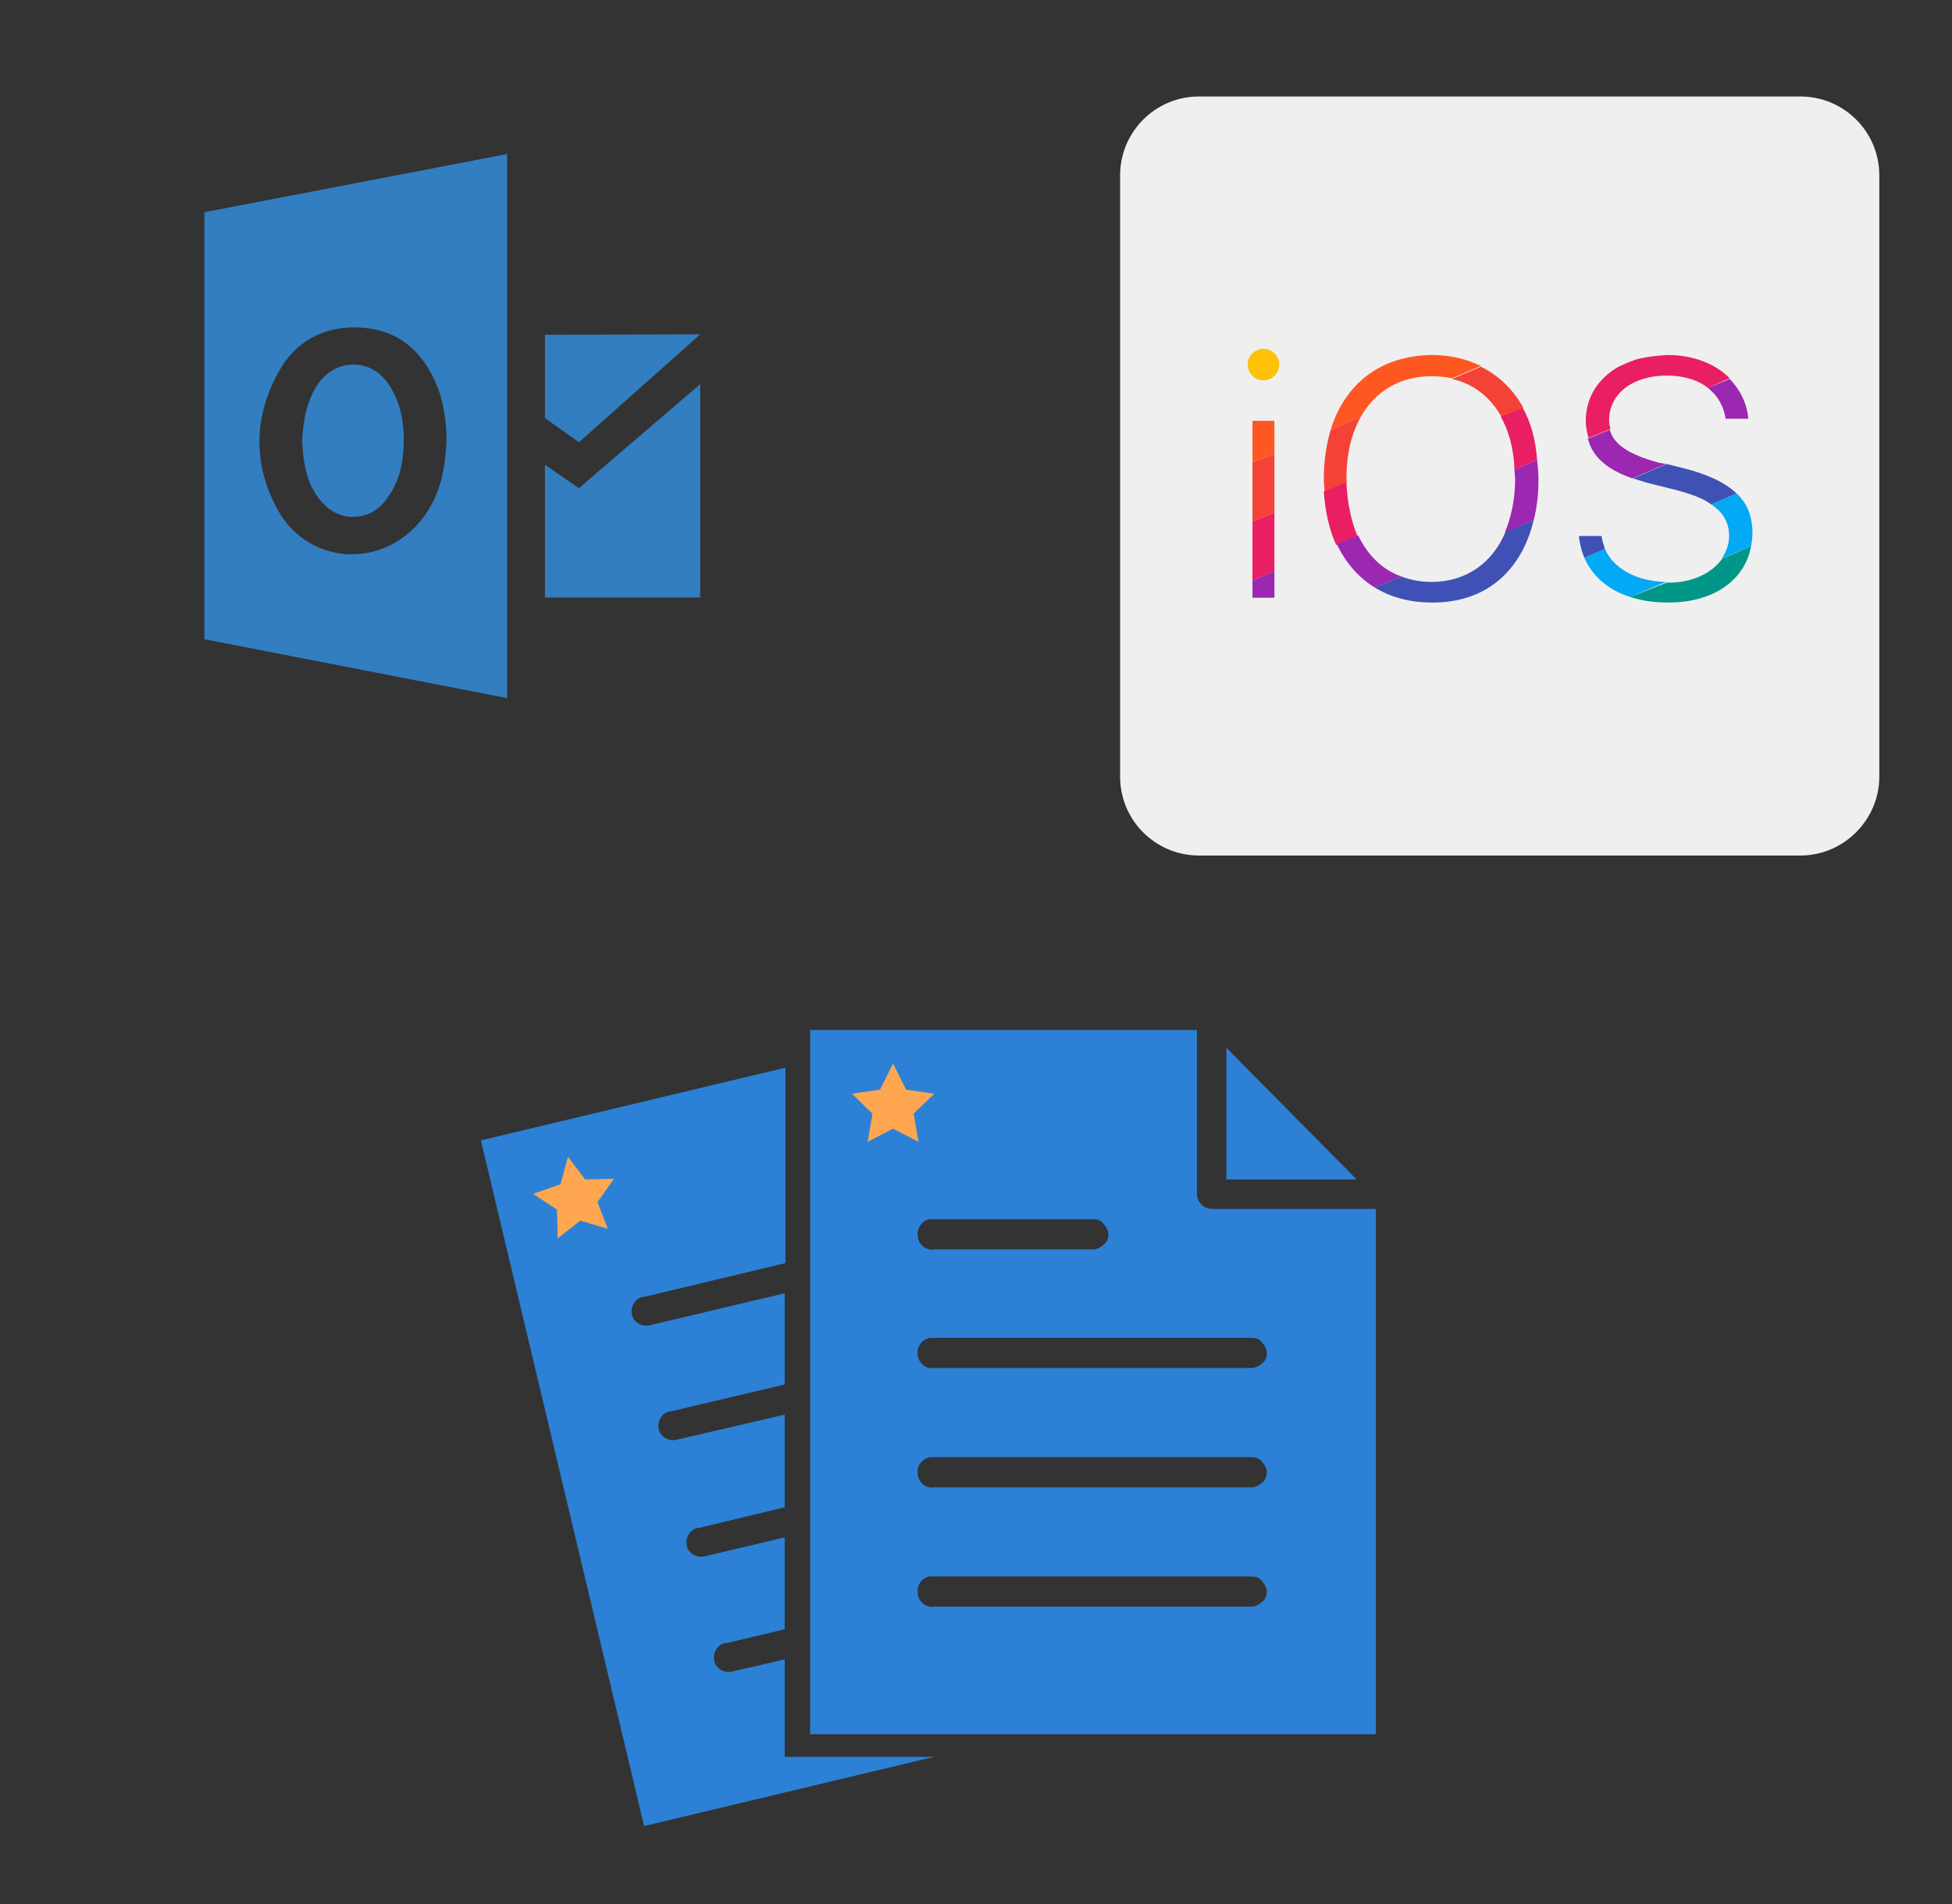
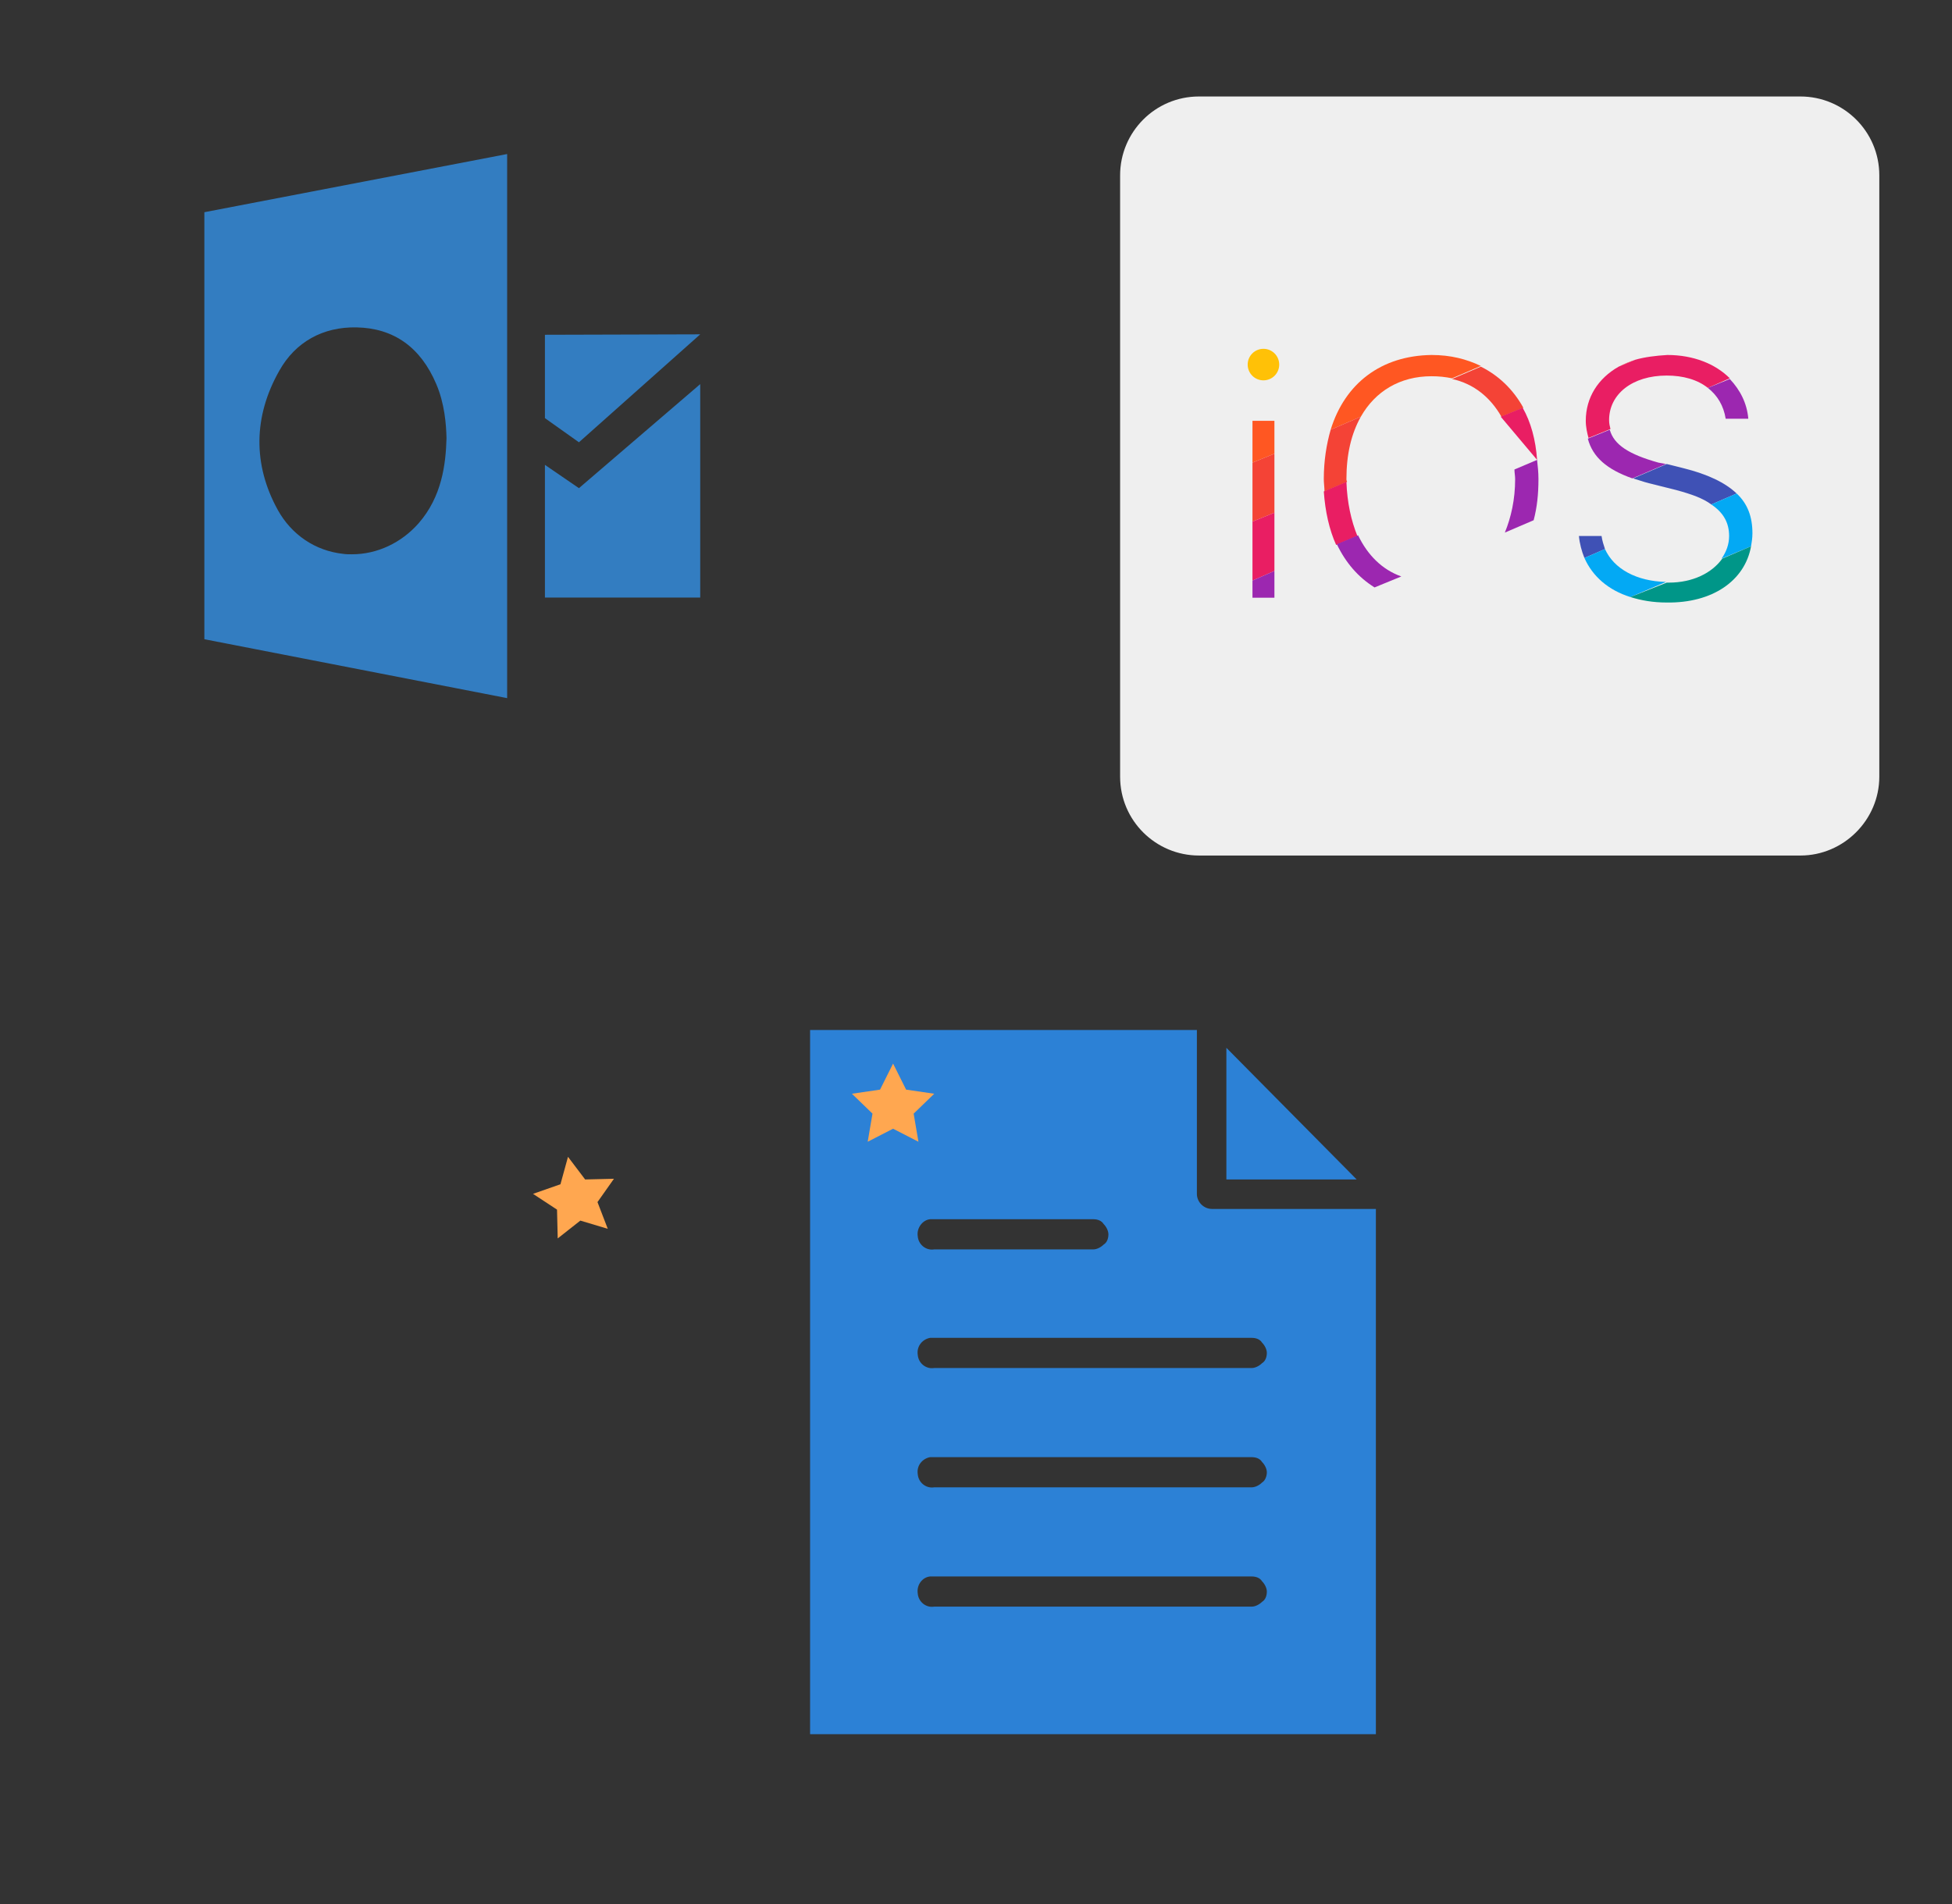
<svg xmlns="http://www.w3.org/2000/svg" width="1025" height="1000" version="1.1">
  <rect width="100%" height="100%" fill="#333333" stroke="none" />
  <svg x="0" y="0" width="475" height="500" viewBox="0, 0, 625, 542" xml:space="preserve" id="Layer_1" enable-background="new 0 0 625 542" version="1.1">
    <g>
      <g>
        <g>
-           <path d="M249.3 298.7 C257 297.4 263.6 292.6 268.9 284.4 C274.5 276.2 277.9 265.9 278.7 253.5 C280 234.5 276.6 219.1 267.9 206.7 C262.3 198.8 253.9 194 244.6 194 C244.3 194 244.3 194 244.1 194 C234.8 194 226.4 198.5 220.6 206.2 C211.6 218.4 209.5 233.2 208.7 246.9 C209.5 260.6 211.3 275.5 221.1 287.6 C228.7 296.8 238.2 300.8 249.3 298.7 z" clip-rule="evenodd" fill-rule="evenodd" style="fill:#337DC1;" />
          <path d="M141.2 88.7 L141.2 383.8 L350.4 424.5 L350.4 48.5 L141.2 88.7 z M289.2 303.7 C277.3 317.2 260.6 325.1 243.2 325.1 C241.1 325.1 239 325.1 237.1 324.8 C217.8 322.7 201.4 311.6 191.9 294.4 C174.7 263.2 175 229.9 193 198.2 C204.1 178.4 223.1 167.8 246.4 168.3 C272 168.8 290.6 182 301.4 207.4 C307.2 220.9 308.3 235.4 308.5 244.9 C308 262.7 305.4 285.2 289.2 303.7 z" clip-rule="evenodd" fill-rule="evenodd" style="fill:#337DC1;" />
        </g>
        <polygon points="376.5,173.4 376.5,231 400,247.7 483.8,173.1" clip-rule="evenodd" fill-rule="evenodd" style="fill:#337DC1;" />
        <polygon points="376.5,263.3 400,279.4 483.8,207.5 483.8,355 376.5,355" clip-rule="evenodd" fill-rule="evenodd" style="fill:#337DC1;" />
      </g>
    </g>
  </svg>
  <svg x="550" y="0" width="475" height="500" viewBox="0, 0, 131.9, 125.7" xml:space="preserve" id="e6f81958-2d5b-412e-a3cb-33bdb9bdd74f" enable-background="new 0 0 131.9 125.7" version="1.1">
    <g>
      <path d="M109.8 118.2 L22.1 118.2 C15.8 118.2 10.6 113.1 10.6 106.7 L10.6 19 C10.6 12.7 15.7 7.5 22.1 7.5 L109.8 7.5 C116.1 7.5 121.3 12.6 121.3 19 L121.3 106.7 C121.3 113 116.1 118.2 109.8 118.2 z" style="fill:#EFEFEF;" />
      <g>
        <circle cx="31.5" cy="46.6" r="2.3" style="fill:#FFC107;" />
        <g>
          <path d="M41.3 56.1 L45.7 54.2 C47.8 50.5 51.4 48.3 56 48.3 C57.1 48.3 58 48.4 59 48.6 L63.2 46.8 C61.1 45.8 58.8 45.2 56 45.2 C48.7 45.3 43.4 49.3 41.3 56.1 z" style="fill:#FF5722;" />
          <polygon points="33.1,59.6 33.1,54.8 29.9,54.8 29.9,60.9" style="fill:#FF5722;" />
        </g>
        <g>
          <polygon points="33.1,68.2 33.1,59.6 29.9,60.9 29.9,69.5" style="fill:#F44336;" />
          <path d="M43.6 63.3 C43.6 59.7 44.3 56.7 45.7 54.2 L41.3 56.1 C40.7 58.2 40.3 60.6 40.3 63.3 C40.3 63.9 40.4 64.5 40.4 65.1 L43.7 63.7 C43.6 63.5 43.6 63.4 43.6 63.3 z" style="fill:#F44336;" />
          <path d="M85.7 45.9 C84.8 46.2 84.1 46.5 83.3 46.9 L85.7 45.9 z" style="fill:#F44336;" />
          <path d="M63.2 46.9 L59 48.7 C62.2 49.4 64.6 51.4 66.2 54.2 L69.4 52.9 C67.9 50.2 65.8 48.2 63.2 46.9 z" style="fill:#F44336;" />
        </g>
        <g>
          <polygon points="33.1,76.7 33.1,68.2 29.9,69.5 29.9,78.1" style="fill:#E91E63;" />
          <path d="M85.7 45.9 L83.3 46.9 C80.3 48.6 78.5 51.4 78.5 54.8 C78.5 55.7 78.7 56.6 78.9 57.3 L82.1 56 C82 55.6 81.9 55.2 81.9 54.7 C81.9 50.9 85.3 48.2 90.3 48.2 C92.7 48.2 94.8 48.8 96.3 50 L99.5 48.6 C97.4 46.5 94.2 45.2 90.4 45.2 C88.7 45.3 87.1 45.5 85.7 45.9 z" style="fill:#E91E63;" />
          <path d="M43.6 63.7 L40.3 65.1 C40.5 68 41.1 70.7 42.1 72.9 L45.2 71.6 C44.3 69.4 43.7 66.7 43.6 63.7 z" style="fill:#E91E63;" />
-           <path d="M69.3 52.9 L66.1 54.2 C67.3 56.3 68 58.9 68.1 61.9 L71.4 60.5 C71.2 57.6 70.5 55 69.3 52.9 z" style="fill:#E91E63;" />
+           <path d="M69.3 52.9 L66.1 54.2 L71.4 60.5 C71.2 57.6 70.5 55 69.3 52.9 z" style="fill:#E91E63;" />
        </g>
        <g>
          <path d="M70.9 69.3 C71.4 67.4 71.6 65.5 71.6 63.3 C71.6 62.3 71.5 61.4 71.4 60.5 L68.1 61.9 C68.1 62.4 68.2 62.8 68.2 63.3 C68.2 66.3 67.6 68.9 66.7 71.1 L70.9 69.3 z" style="fill:#9C27B0;" />
          <path d="M45.3 71.5 L42.2 72.8 C43.5 75.5 45.3 77.6 47.7 79.1 L51.6 77.5 C48.8 76.5 46.7 74.4 45.3 71.5 z" style="fill:#9C27B0;" />
          <polygon points="33.1,76.7 29.9,78.1 29.9,80.6 33.1,80.6" style="fill:#9C27B0;" />
          <path d="M82 56.1 L78.8 57.4 C79.5 60.1 81.6 61.9 85.3 63.2 L90.2 61.1 L89.1 60.9 C84.8 59.7 82.6 58.3 82 56.1 z" style="fill:#9C27B0;" />
          <path d="M98.9 54.5 L102.2 54.5 C102 52.2 101 50.3 99.5 48.7 L96.3 50 C97.7 51.1 98.6 52.6 98.9 54.5 z" style="fill:#9C27B0;" />
        </g>
        <g>
-           <path d="M70.9 69.3 L66.8 71 C64.9 75.5 61.1 78.3 56 78.3 C54.4 78.3 52.9 78 51.6 77.5 L47.7 79.1 C50 80.5 52.8 81.3 56 81.3 C63.8 81.4 69.1 76.8 70.9 69.3 z" style="fill:#3F51B5;" />
          <path d="M80.8 71.6 L77.5 71.6 C77.6 72.7 77.9 73.8 78.3 74.8 L81.3 73.5 C81.1 72.9 80.9 72.3 80.8 71.6 z" style="fill:#3F51B5;" />
          <path d="M92.7 61.7 L90.3 61.1 L85.4 63.2 C86.1 63.4 86.9 63.7 87.7 63.9 L91.7 64.9 C93.9 65.5 95.6 66.1 96.8 67 L100.5 65.4 C98.8 63.8 96.3 62.6 92.7 61.7 z" style="fill:#3F51B5;" />
        </g>
        <g>
          <path d="M81.3 73.5 L78.3 74.8 C79.5 77.5 81.8 79.5 85 80.5 L90.2 78.3 C85.9 78.2 82.6 76.4 81.3 73.5 z" style="fill:#03A9F4;" />
          <path d="M102.6 73.1 C102.7 72.5 102.8 71.9 102.8 71.2 C102.8 68.8 102.1 66.9 100.5 65.4 L96.8 67 C98.6 68.2 99.4 69.7 99.4 71.6 C99.4 72.8 99 73.9 98.3 74.9 L102.6 73.1 z" style="fill:#03A9F4;" />
        </g>
        <path d="M102.6 73.1 L98.4 74.9 C96.9 77 94.1 78.4 90.6 78.4 C90.5 78.4 90.4 78.4 90.3 78.4 L85 80.5 C86.6 81 88.3 81.3 90.3 81.3 C97 81.4 101.7 78.1 102.6 73.1 z" style="fill:#009688;" />
      </g>
    </g>
  </svg>
  <svg x="250" y="500" width="475" height="500" viewBox="0, 0, 131.9, 125.7" xml:space="preserve" id="e6f81958-2d5b-412e-a3cb-33bdb9bdd74f#1" enable-background="new 0 0 131.9 125.7" version="1.1">
    <g>
      <g>
-         <path d="M45 110.8 L45 96.6 L37.6 98.3 C36.4 98.7 35.2 98.1 34.8 97.1 C34.4 95.9 35 94.7 36 94.3 L36 94.3 L36.1 94.3 C36.2 94.2 36.4 94.2 36.6 94.2 L45 92.2 L45 78.8 L33.6 81.5 C32.4 81.9 31.2 81.3 30.8 80.3 C30.4 79.1 31 77.9 32 77.5 L32 77.5 L32.1 77.5 C32.2 77.4 32.4 77.4 32.6 77.4 L45 74.4 L45 60.9 L29.5 64.5 C28.3 64.9 27.1 64.3 26.7 63.3 C26.3 62.1 26.9 60.9 27.9 60.5 L28 60.5 C28.1 60.4 28.3 60.4 28.5 60.4 L45 56.5 L45 43.2 L25.6 47.8 C24.4 48.2 23.2 47.6 22.8 46.6 C22.4 45.4 23 44.2 24 43.8 L24 43.8 L24.1 43.8 C24.2 43.7 24.4 43.7 24.6 43.7 L45.1 38.8 L45.1 10.3 L0.7 20.9 L24.5 120.9 L66.8 110.8 L45 110.8 z" style="fill:#2C81D6;" />
        <path d="M48.7 4.8 L48.7 107.5 L131.2 107.5 L131.2 30.9 L107.3 30.9 C106.1 30.9 105.1 29.9 105.1 28.7 L105.1 4.8 L48.7 4.8 z M109.4 7.4 L109.4 26.6 L128.4 26.6 L109.4 7.4 z M66.2 32.4 C66.2 32.4 66.3 32.4 66.2 32.4 C66.5 32.4 66.6 32.4 66.8 32.4 L90 32.4 C90.6 32.4 91.2 32.6 91.5 33.1 C91.9 33.5 92.2 34.1 92.2 34.6 C92.2 35.2 92 35.8 91.5 36.1 C91.1 36.5 90.5 36.8 90 36.8 L66.8 36.8 C65.6 37 64.5 36.1 64.4 34.9 C64.2 33.7 65.1 32.5 66.2 32.4 L66.2 32.4 z M66.2 49.7 C66.2 49.7 66.3 49.7 66.2 49.7 C66.5 49.7 66.6 49.7 66.8 49.7 L113.1 49.7 C113.7 49.7 114.3 49.9 114.6 50.4 C115 50.8 115.3 51.4 115.3 51.9 C115.3 52.5 115.1 53.1 114.6 53.4 C114.2 53.8 113.6 54.1 113.1 54.1 L66.8 54.1 C65.6 54.3 64.5 53.4 64.4 52.2 C64.2 50.9 65.1 49.9 66.2 49.7 L66.2 49.7 z M66.2 67.1 C66.2 67.1 66.3 67.1 66.2 67.1 C66.5 67.1 66.6 67.1 66.8 67.1 L113.1 67.1 C113.7 67.1 114.3 67.3 114.6 67.8 C115 68.2 115.3 68.8 115.3 69.3 C115.3 69.8 115.1 70.5 114.6 70.8 C114.2 71.2 113.6 71.5 113.1 71.5 L66.8 71.5 C65.6 71.7 64.5 70.8 64.4 69.6 C64.2 68.3 65.1 67.3 66.2 67.1 L66.2 67.1 z M66.2 84.5 L66.2 84.5 C66.5 84.5 66.6 84.5 66.8 84.5 L113.1 84.5 C113.7 84.5 114.3 84.7 114.6 85.2 C115 85.6 115.3 86.2 115.3 86.7 C115.3 87.3 115.1 87.9 114.6 88.2 C114.2 88.6 113.6 88.9 113.1 88.9 L66.8 88.9 C65.6 89.1 64.5 88.2 64.4 87 C64.2 85.7 65.1 84.6 66.2 84.5 L66.2 84.5 z" style="fill:#2C81D6;" />
      </g>
      <polygon points="60.8,9.7 62.7,13.5 66.8,14.1 63.8,17 64.5,21.1 60.8,19.2 57.1,21.1 57.8,17 54.8,14.1 58.9,13.5" style="fill:#FFA750;" />
      <polygon points="13.4,23.3 15.9,26.6 20.1,26.5 17.7,29.9 19.2,33.8 15.2,32.6 11.9,35.2 11.8,31 8.3,28.7 12.3,27.3" style="fill:#FFA750;" />
    </g>
  </svg>
</svg>